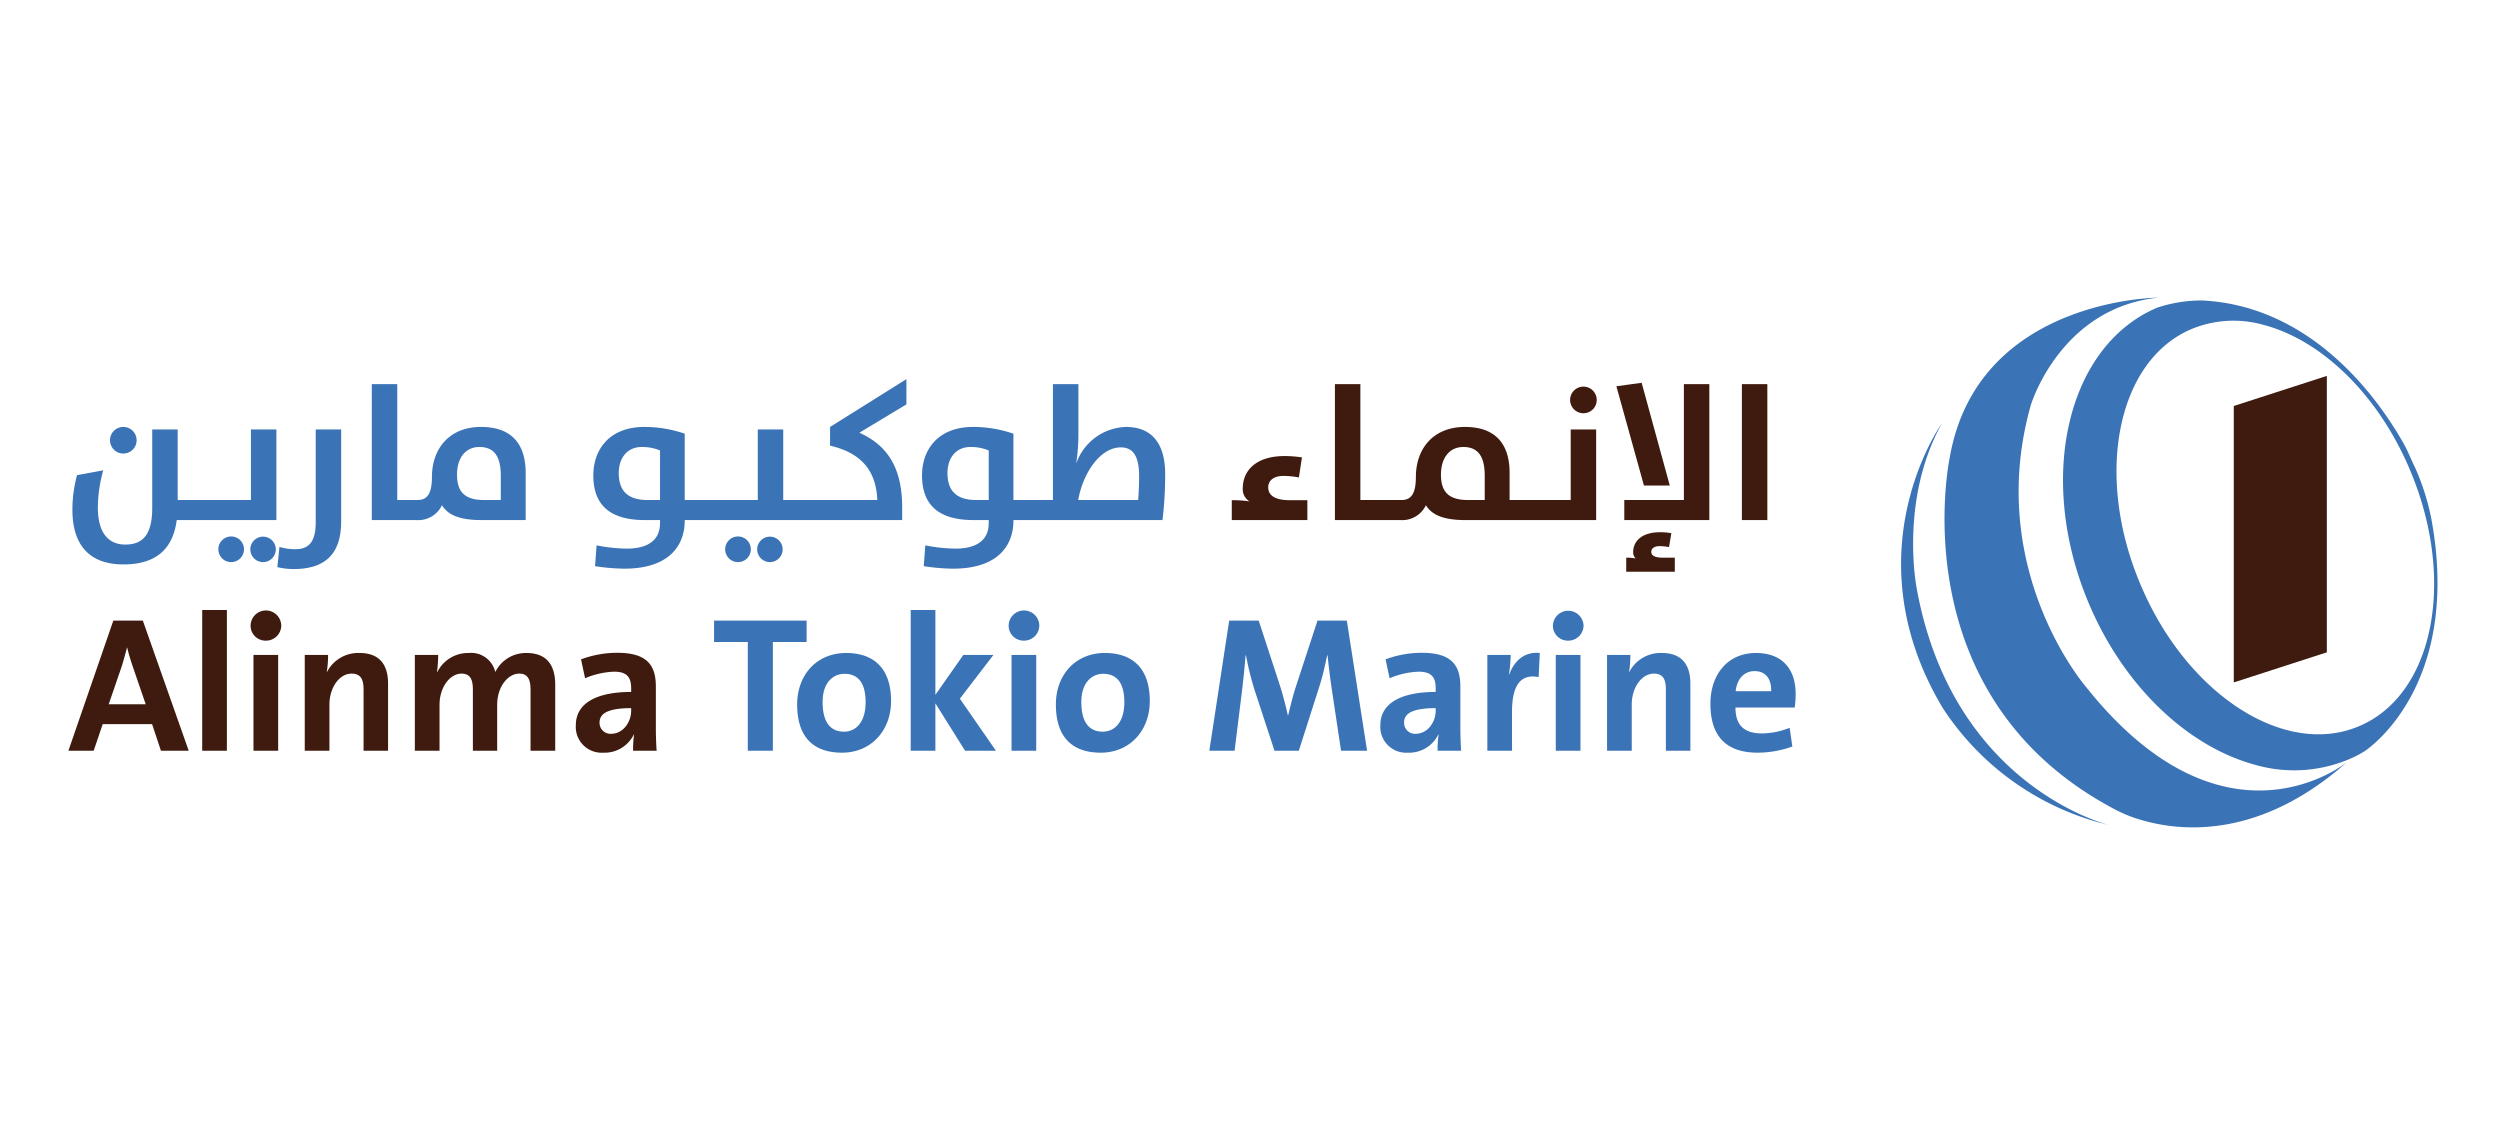
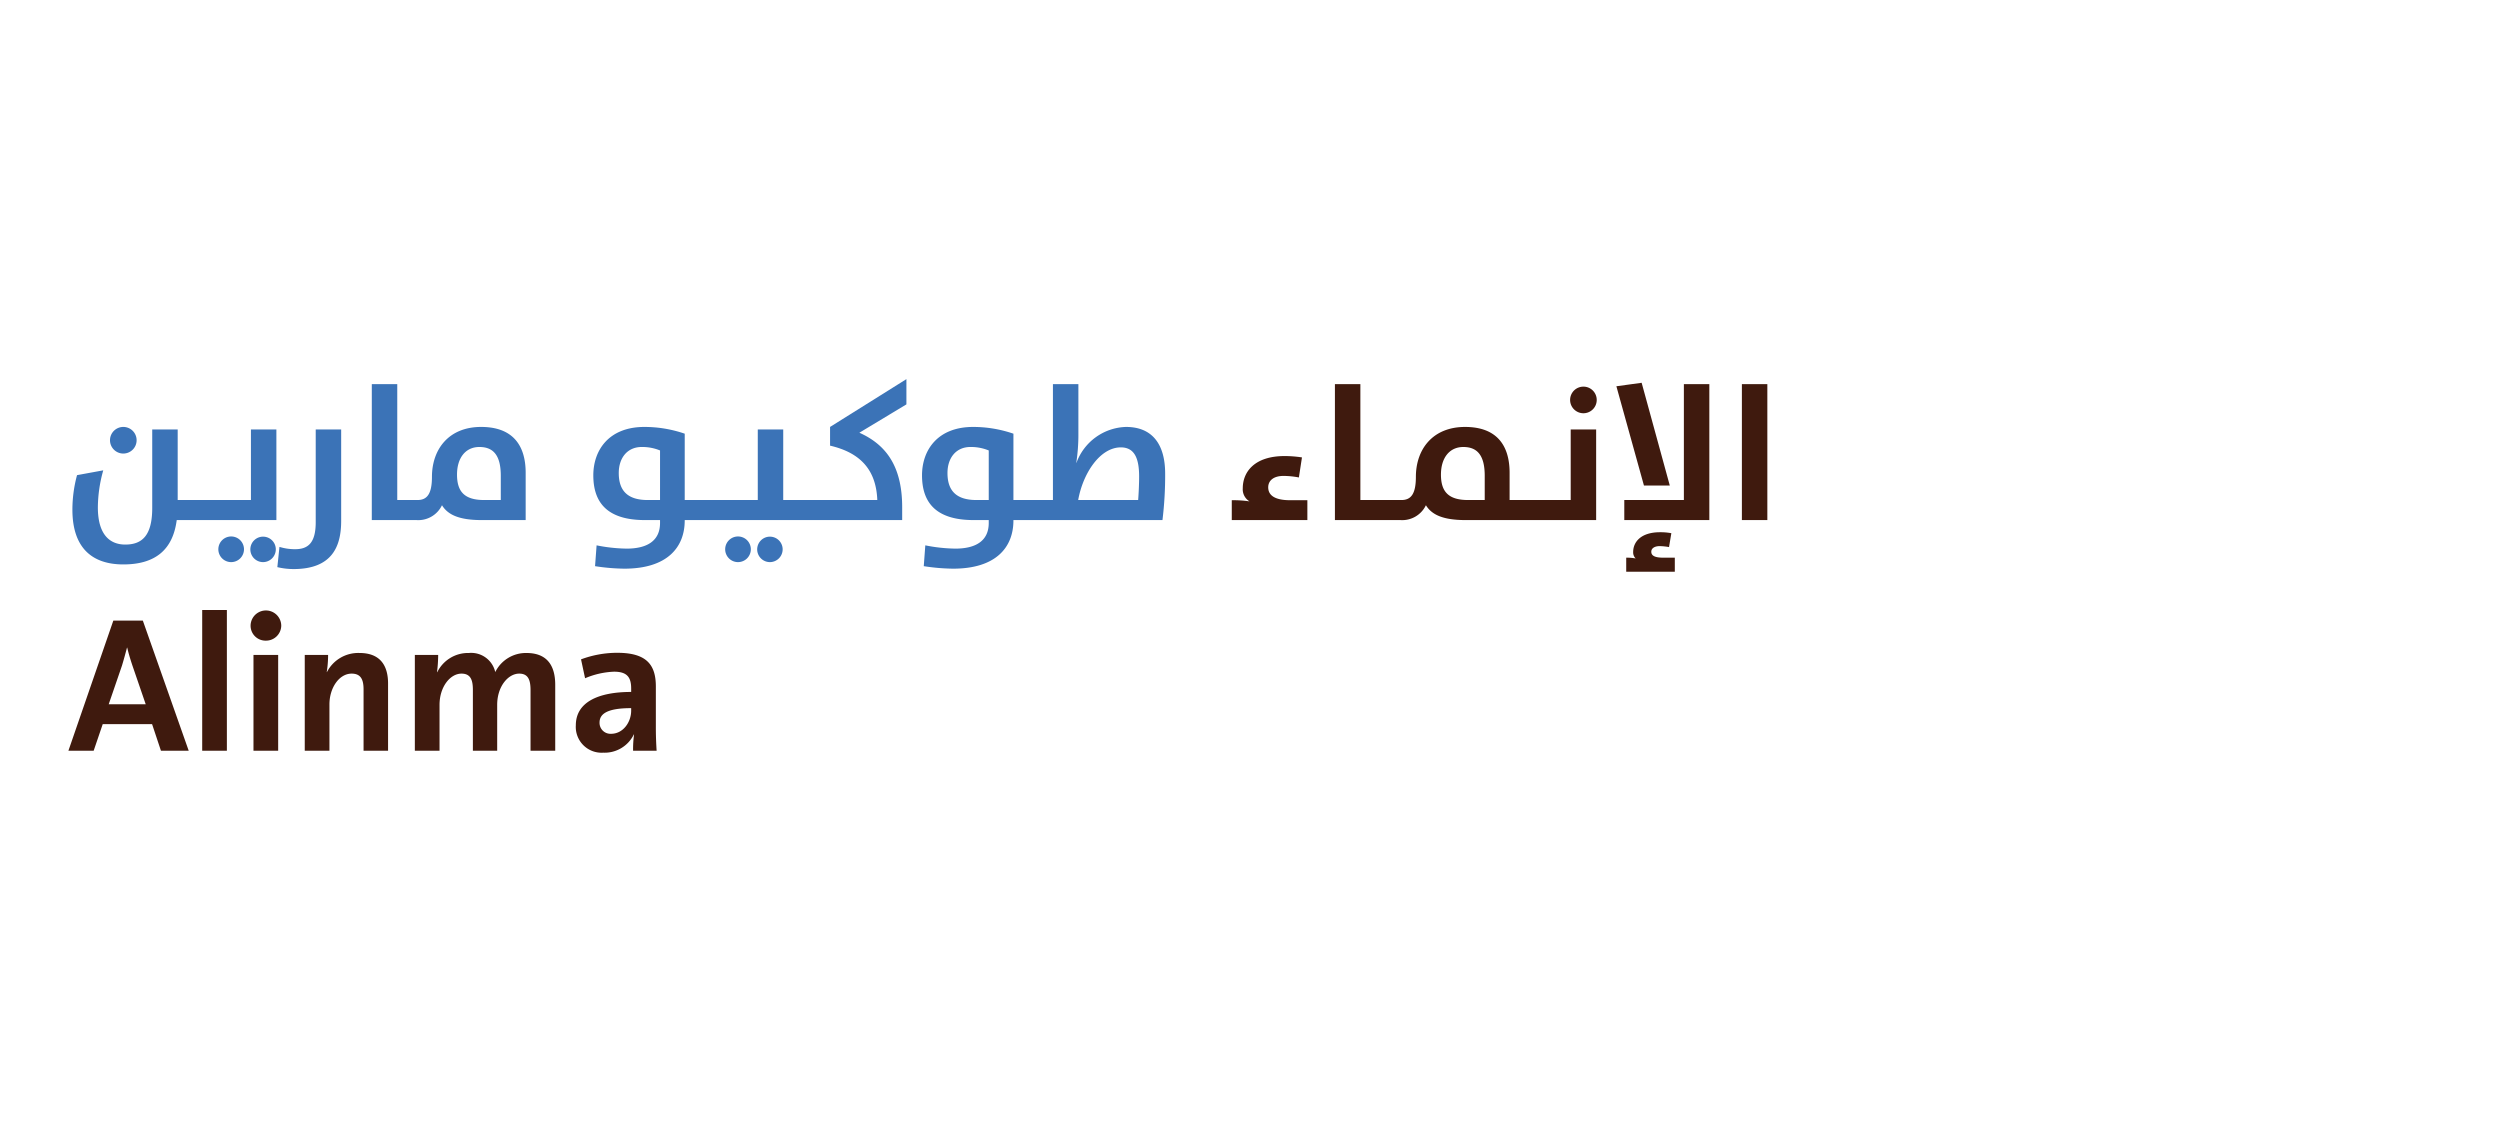
<svg xmlns="http://www.w3.org/2000/svg" viewBox="0 0 400 180">
  <defs>
    <style>.a{fill:#3b73b7}.b{fill:#3f1a0e}</style>
  </defs>
-   <path class="a" d="M385.655 75.33c7.383 17.602 3.705 35.896-8.256 40.881-11.934 5.017-27.588-5.182-34.95-22.761-7.399-17.527-3.683-35.856 8.269-40.832a17.579 17.579 0 0 1 11.67-.573c9.085 2.457 18.183 11.099 23.267 23.286m-10.051 46.246a16.47 16.47 0 0 0 2.698-1.365s15.673-9.944 10.736-37.085a38.375 38.375 0 0 0-2.598-8.253c-.65-1.324-1.199-2.747-1.837-3.874-4.368-7.74-14.951-22.073-32.267-22.926a22.663 22.663 0 0 0-7.109 1.124l-.159.064c-14.36 6.15-19.26 27.216-10.913 47.154 5.658 13.502 15.98 23.036 26.57 25.926a22.576 22.576 0 0 0 14.879-.765m-.122.388s-19.486 15.965-41.792-12.15c0 0-16.199-18.788-8.75-45.028 0 0 4.685-15.575 20.449-17.166 0 0-28.9.082-33.405 25.447 0 0-8.224 37.991 26.178 56.318a22.162 22.162 0 0 0 5.058 1.982c6.568 1.779 18.78 2.53 32.262-9.403m-37.953 10.071l-.142-.04zm-.142-.04c-1.953-.53-25.15-7.28-30.709-37.822 0 0-2.834-14.151 4.047-26.477 0 0-14.807 20.59.1 45.558a43.804 43.804 0 0 0 25.264 18.408c.425.114.859.227 1.298.333" />
-   <path class="b" d="M372.293 104.37L357.404 109.187 357.404 64.958 372.293 60.143 372.293 104.37z" />
+   <path class="b" d="M372.293 104.37z" />
  <path class="a" d="M172.51 80.004c.772-4.32 3.518-8.423 6.82-8.423 2.19 0 2.93 1.759 2.93 4.659 0 1.11-.06 2.53-.154 3.764zm-7.805 3.209h21.29a59.048 59.048 0 0 0 .43-7.436c0-4.628-2.005-7.467-6.263-7.467a8.718 8.718 0 0 0-7.929 5.74h-.03a29.485 29.485 0 0 0 .339-4.567v-8.022h-4.073v18.543h-3.764zm-6.506-3.209h-1.974c-3.24 0-4.628-1.512-4.628-4.32 0-2.406 1.357-4.165 3.672-4.165a7.445 7.445 0 0 1 2.93.555zm-5.708 10.984c6.911 0 9.657-3.456 9.657-7.714v-.061h3.055v-3.209h-3.055V69.39a19.83 19.83 0 0 0-6.448-1.08c-5.677 0-8.176 3.703-8.176 7.745 0 4.38 2.252 7.158 8.269 7.158h2.406v.463c0 2.9-2.129 4.103-5.338 4.103a25.917 25.917 0 0 1-4.812-.524l-.247 3.332a32.465 32.465 0 0 0 4.69.4zm-21.286-7.775h13.144v-2.068c0-6.695-2.715-10.058-6.85-11.909l7.528-4.536V60.66L132.81 68.31v2.993c4.905 1.142 7.374 3.918 7.558 8.701h-9.163zm-3.33 0h3.671v-3.209h-3.672zm-2.651 4.628a2.037 2.037 0 1 0-2.036 2.098 2.048 2.048 0 0 0 2.036-2.098zm-5.091 0a2.052 2.052 0 1 0-2.068 2.098 2.055 2.055 0 0 0 2.068-2.098zm-4.69-4.628h12.928v-3.209h-3.055V68.712h-4.072v11.292h-5.8zm-3.33 0h3.671v-3.209h-3.672zm-6.507-3.209h-1.975c-3.24 0-4.628-1.512-4.628-4.32 0-2.406 1.358-4.165 3.672-4.165a7.447 7.447 0 0 1 2.931.555zm-5.708 10.984c6.912 0 9.658-3.456 9.658-7.714v-.061h3.053v-3.209h-3.053V69.39a19.84 19.84 0 0 0-6.449-1.08c-5.677 0-8.176 3.703-8.176 7.745 0 4.38 2.252 7.158 8.268 7.158h2.407v.463c0 2.9-2.129 4.103-5.337 4.103a25.927 25.927 0 0 1-4.814-.524l-.246 3.332a32.456 32.456 0 0 0 4.689.4zm-19.77-10.984h-2.654c-3.178 0-4.35-1.358-4.35-4.073 0-2.622 1.326-4.412 3.579-4.412s3.424 1.358 3.424 4.597zm3.98 3.209v-7.56c0-4.504-2.16-7.343-7.128-7.343-5.183 0-7.867 3.58-7.867 7.991 0 2.808-.833 3.703-2.314 3.703h-.617v3.209h.463a4.201 4.201 0 0 0 4.072-2.376c.926 1.512 2.715 2.376 6.356 2.376zm-24.62 0h7.159v-3.209h-3.085V61.461h-4.073zM46.966 91.05c6.294 0 7.621-3.765 7.621-7.714V68.712h-4.072v14.84c0 3.332-1.235 4.32-3.302 4.32a8.38 8.38 0 0 1-2.5-.37l-.338 3.239a11.058 11.058 0 0 0 2.591.309zm-12.617-7.837h9.873V68.712h-4.073v11.292h-5.8zm4.69 4.628a2.052 2.052 0 1 0-2.067 2.098 2.055 2.055 0 0 0 2.067-2.098zm5.09 0a2.037 2.037 0 1 0-2.036 2.098 2.048 2.048 0 0 0 2.036-2.098zm-13.11-4.628h3.67v-3.209h-3.67zM19.73 72.568a2.129 2.129 0 1 0-2.13-2.129 2.133 2.133 0 0 0 2.13 2.13zm8.7-3.856h-4.073v12.557c0 4.443-1.634 5.862-4.319 5.862-2.16 0-4.38-1.234-4.38-5.954a22.355 22.355 0 0 1 .863-5.924l-4.196.77a21.244 21.244 0 0 0-.74 5.524c0 6.17 3.208 8.762 8.145 8.762 5.152 0 7.93-2.376 8.546-7.096h3.209v-3.209H28.43z" />
  <path class="b" d="M100.987 113.703c0 1.851-1.296 3.703-3.21 3.703a1.75 1.75 0 0 1-1.85-1.79c0-1.326 1.08-2.314 5.06-2.314zm4.073 6.418a56.734 56.734 0 0 1-.124-3.95v-6.324c0-3.425-1.42-5.4-6.17-5.4a16.62 16.62 0 0 0-5.801 1.05l.648 3.023a13.086 13.086 0 0 1 4.628-1.05c2.036 0 2.746.834 2.746 2.685v.556c-5.369 0-8.855 1.696-8.855 5.337a4.129 4.129 0 0 0 4.381 4.381 5.2 5.2 0 0 0 4.906-2.93l.03.03a17.46 17.46 0 0 0-.154 2.592zm-16.224 0v-10.552c0-3.455-1.635-5.09-4.597-5.09a5.467 5.467 0 0 0-4.998 3.053 3.946 3.946 0 0 0-4.227-3.054 5.491 5.491 0 0 0-5.06 3.086l-.031-.032a22.345 22.345 0 0 0 .185-2.745h-3.733v15.334h3.95v-7.343c0-2.87 1.696-4.998 3.516-4.998 1.513 0 1.82 1.11 1.82 2.622v9.719h3.888v-7.343c0-2.993 1.79-4.998 3.517-4.998 1.45 0 1.82 1.018 1.82 2.653v9.688zm-26.746 0v-10.768c0-2.684-1.111-4.875-4.567-4.875a5.628 5.628 0 0 0-5.213 3.054h-.032a17.263 17.263 0 0 0 .217-2.745H48.76v15.334h3.95v-7.405c0-2.684 1.573-4.936 3.548-4.936 1.48 0 1.912.956 1.912 2.53v9.81zm-17.584 0v-15.334h-3.95v15.334zM45 100.128a2.453 2.453 0 0 0-4.906 0 2.39 2.39 0 0 0 2.437 2.376A2.438 2.438 0 0 0 45 100.128zm-8.7 19.993V97.598h-3.948v22.523zm-12.985-7.436h-5.923l2.129-6.201c.308-1.018.555-1.944.802-2.87h.03c.217.926.494 1.852.834 2.87zm6.88 7.436l-7.342-20.826h-4.72l-7.19 20.826h4.042l1.45-4.258h7.899l1.419 4.258z" />
-   <path class="a" d="M283.383 110.587h-5.677c.216-2.005 1.389-3.208 3.024-3.208 1.666 0 2.714 1.11 2.653 3.208zm3.919.402c0-3.642-1.883-6.51-6.357-6.51-4.566 0-7.28 3.516-7.28 8.114 0 5.399 2.714 7.836 7.559 7.836a16.555 16.555 0 0 0 5.553-.987l-.432-2.993a12.02 12.02 0 0 1-4.443.895c-2.962 0-4.227-1.419-4.227-4.134h9.473a14.211 14.211 0 0 0 .154-2.221zm-16.844 9.132v-10.768c0-2.684-1.11-4.875-4.565-4.875a5.629 5.629 0 0 0-5.215 3.054h-.03a17.26 17.26 0 0 0 .215-2.745h-3.733v15.334h3.95v-7.405c0-2.684 1.572-4.936 3.547-4.936 1.481 0 1.913.956 1.913 2.53v9.81zm-17.584 0v-15.334h-3.95v15.334zm.493-19.993a2.453 2.453 0 0 0-4.905 0 2.39 2.39 0 0 0 2.437 2.376 2.437 2.437 0 0 0 2.468-2.376zm-7 4.35c-2.654-.247-4.135 1.45-4.875 3.394h-.062a20.278 20.278 0 0 0 .278-3.085h-3.733v15.334h3.949v-6.263c0-4.258 1.419-6.078 4.258-5.523zm-16.657 9.225c0 1.851-1.296 3.703-3.209 3.703a1.75 1.75 0 0 1-1.85-1.79c0-1.326 1.079-2.314 5.059-2.314zm4.072 6.418a57.337 57.337 0 0 1-.123-3.95v-6.324c0-3.425-1.419-5.4-6.17-5.4a16.61 16.61 0 0 0-5.8 1.05l.647 3.023a13.083 13.083 0 0 1 4.628-1.05c2.036 0 2.746.834 2.746 2.685v.556c-5.368 0-8.854 1.696-8.854 5.337a4.128 4.128 0 0 0 4.38 4.381 5.198 5.198 0 0 0 4.906-2.93l.03.03a17.395 17.395 0 0 0-.153 2.592zm-15.05 0l-3.24-20.826h-4.69l-3.548 10.83c-.37 1.172-.771 2.745-1.142 4.319h-.061a58.91 58.91 0 0 0-1.142-4.381l-3.516-10.768h-4.721l-3.178 20.826h4.041l1.203-9.719c.217-1.82.402-3.703.556-5.554h.062a49.266 49.266 0 0 0 1.357 5.493l3.209 9.78h3.888l3.363-10.521c.524-1.697.894-3.425 1.172-4.752h.061c.155 1.45.371 3.332.649 5.215l1.512 10.058zm-38.839-7.744c0 3.116-1.512 4.69-3.455 4.69-2.253 0-3.425-1.605-3.425-4.752s1.727-4.505 3.486-4.505c2.314 0 3.394 1.605 3.394 4.567zm4.073-.216c0-5.276-2.808-7.683-7.19-7.683-4.658 0-7.836 3.456-7.836 8.238 0 5.461 2.838 7.713 7.189 7.713 4.566 0 7.837-3.455 7.837-8.268zm-18.171 7.96v-15.334h-3.95v15.334zm.494-19.993a2.453 2.453 0 0 0-4.906 0 2.39 2.39 0 0 0 2.437 2.376 2.438 2.438 0 0 0 2.469-2.376zm-6.939 19.993l-5.77-8.33 5.369-7.004h-4.813l-4.474 6.387V97.598h-3.95v22.523h3.95v-7.59l4.752 7.59zm-20.853-7.744c0 3.116-1.512 4.69-3.455 4.69-2.253 0-3.425-1.605-3.425-4.752s1.727-4.505 3.486-4.505c2.314 0 3.394 1.605 3.394 4.567zm4.072-.216c0-5.276-2.807-7.683-7.188-7.683-4.66 0-7.837 3.456-7.837 8.238 0 5.461 2.838 7.713 7.189 7.713 4.566 0 7.836-3.455 7.836-8.268zm-13.51-9.441v-3.425h-14.81v3.425h5.399v17.4h4.01v-17.4z" />
  <path class="b" d="M278.702 83.213h4.073V61.46h-4.073zm-18.507 8.268h7.775V89.23h-1.82c-1.42 0-1.944-.34-1.944-.956 0-.525.493-.895 1.358-.895a9.367 9.367 0 0 1 1.48.154l.371-2.221a9.465 9.465 0 0 0-1.82-.155c-2.993 0-4.29 1.512-4.29 3.178a1.357 1.357 0 0 0 .402 1.018 7.325 7.325 0 0 0-1.512-.123zm13.298-8.268V61.46h-4.073v18.543h-9.533v3.209zm-10.83-21.968l-4.042.556 4.412 15.889h4.135zm-9.315 4.875a2.129 2.129 0 1 0-2.13-2.129 2.133 2.133 0 0 0 2.13 2.129zm-6.356 17.093h8.392V68.712h-4.072v11.292h-4.32zm-3.33 0h3.671v-3.209h-3.672zm-6.106-3.209h-2.654c-3.177 0-4.35-1.358-4.35-4.073 0-2.622 1.327-4.412 3.579-4.412 2.253 0 3.425 1.358 3.425 4.597zm-3.054 3.209h9.656v-3.209h-2.622v-4.35c0-4.505-2.16-7.344-7.127-7.344-5.183 0-7.868 3.58-7.868 7.991 0 2.808-.833 3.703-2.313 3.703h-.618v3.209h.463a4.2 4.2 0 0 0 4.073-2.376c.925 1.512 2.715 2.376 6.356 2.376zm-14.223 0h3.672v-3.209h-3.672zm-6.692 0h7.158v-3.209h-3.085V61.461h-4.073zm-16.503 0h12.095v-3.178h-2.746c-2.592 0-3.518-.864-3.518-2.067 0-1.05.833-1.82 2.438-1.82a13.35 13.35 0 0 1 2.468.246l.493-3.209a18.682 18.682 0 0 0-2.776-.216c-4.844 0-6.695 2.561-6.695 5.153a2.25 2.25 0 0 0 1.08 2.098 17.893 17.893 0 0 0-2.839-.185z" />
</svg>